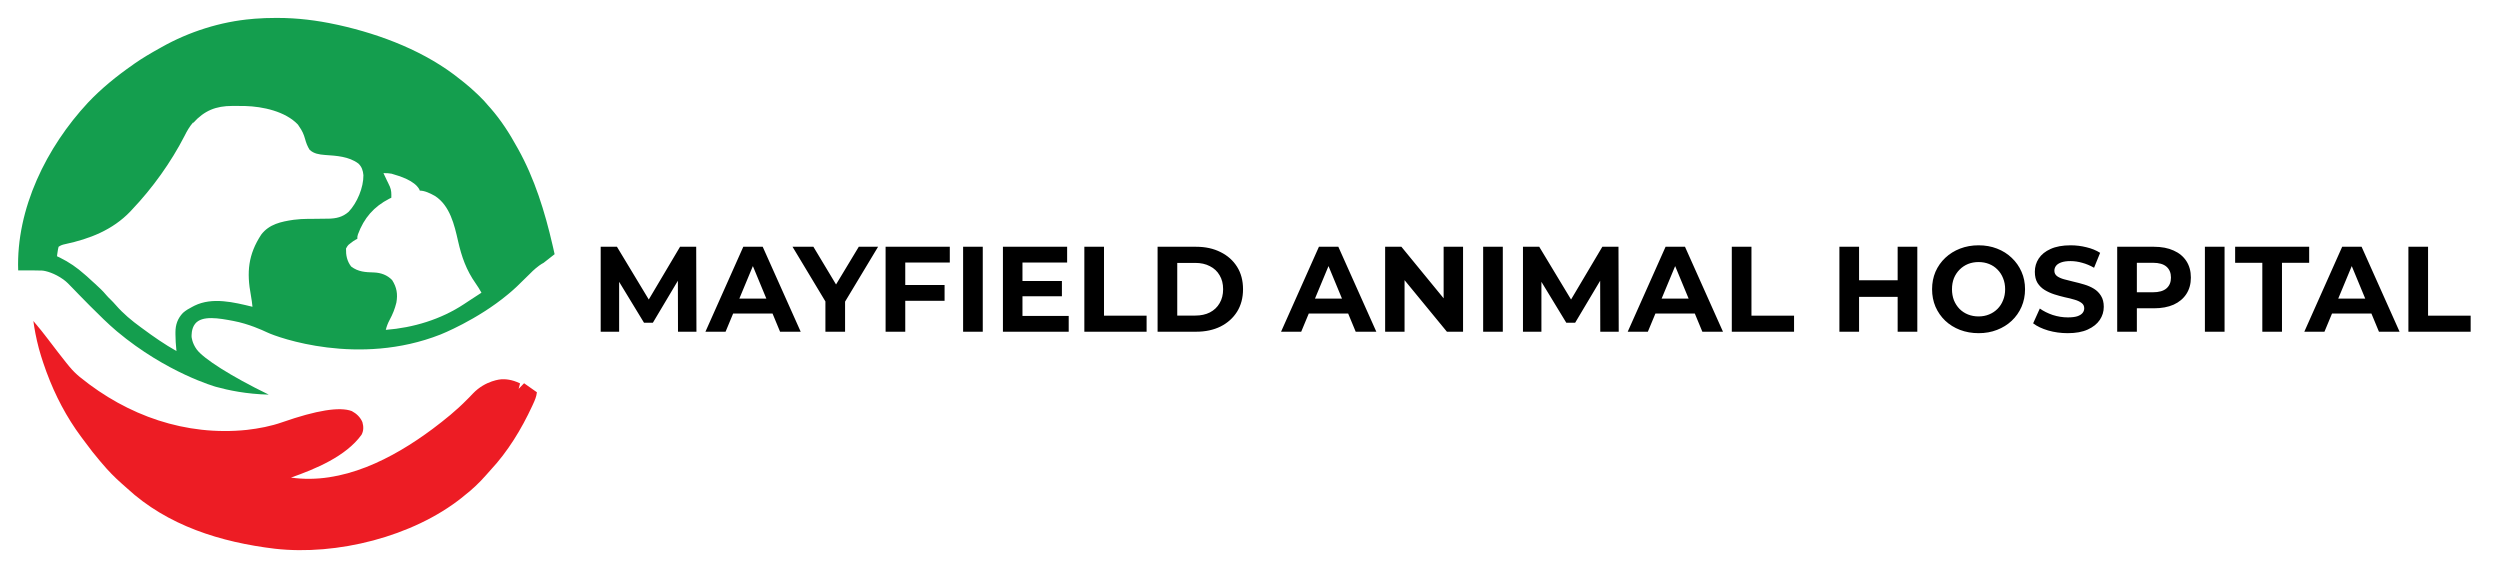
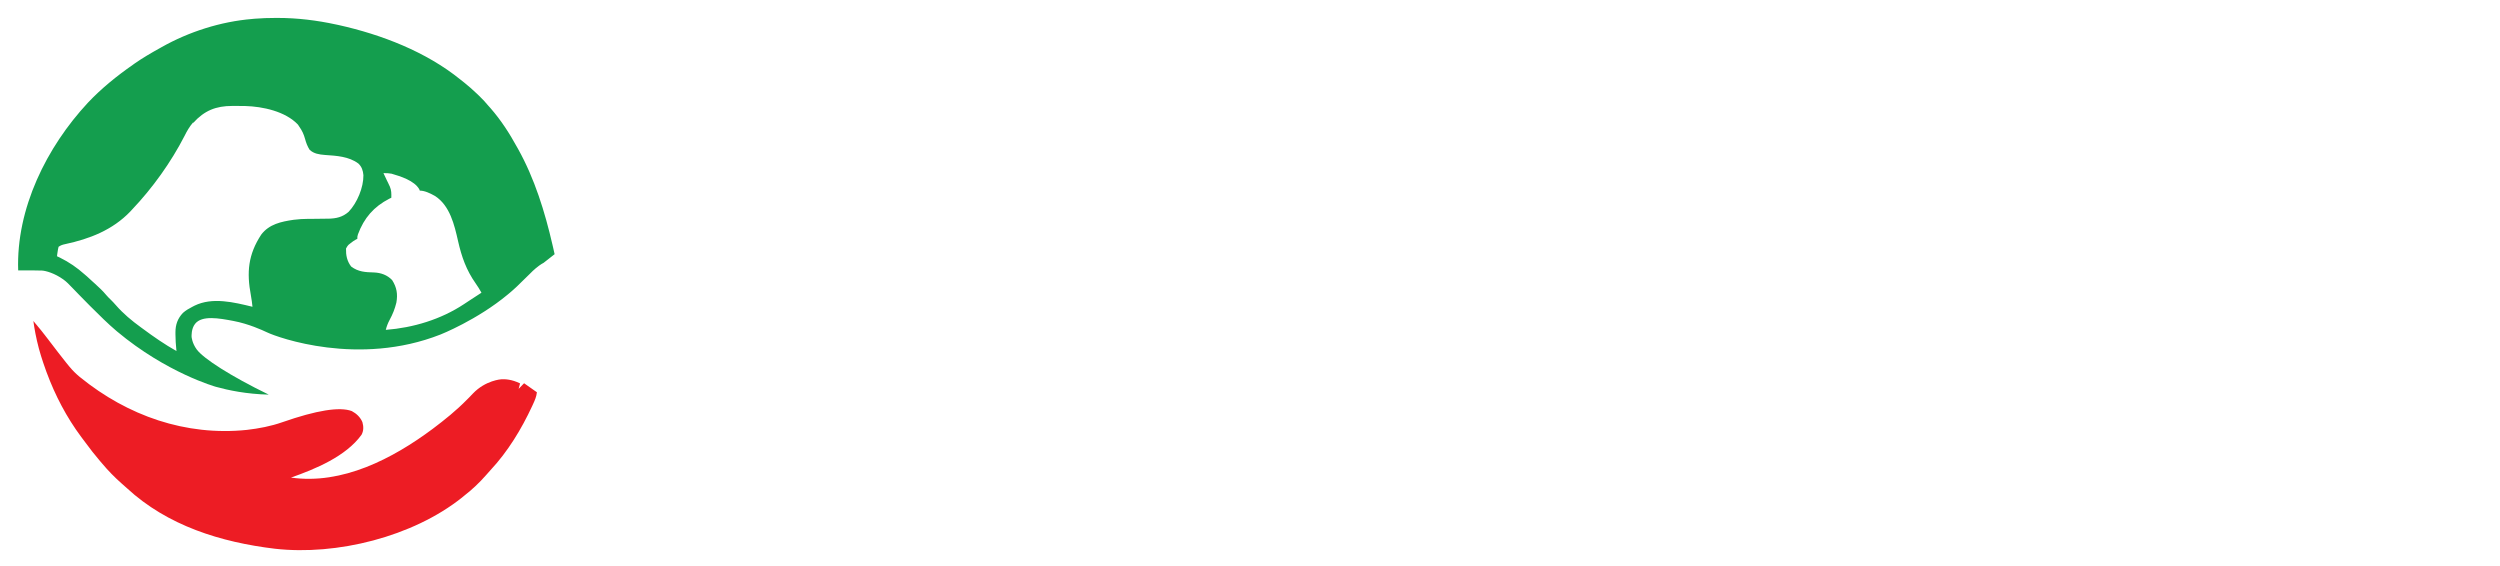
<svg xmlns="http://www.w3.org/2000/svg" width="309" height="70" viewBox="0 0 309 70" fill="none">
  <path d="M66.145 33.227C65.93 33.403 65.823 33.51 65.461 33.872C64.054 35.279 63.536 35.748 63.038 36.169C63.038 36.169 62.93 36.266 62.793 36.374C58.962 39.57 54.437 41.349 54.437 41.349C44.331 45.326 34.352 41.72 33.043 41.094C33.033 41.094 32.994 41.075 32.935 41.046C32.456 40.821 30.756 40.029 28.84 39.667C27.081 39.335 24.96 38.944 24.11 40.029C23.631 40.635 23.68 41.525 23.68 41.622C23.68 41.622 23.729 42.404 24.325 43.206C25.166 44.329 28.479 46.47 33.219 48.776C30.453 48.708 28.234 48.239 26.68 47.809C26.68 47.809 20.601 46.108 14.454 40.958C14.454 40.958 14.415 40.928 14.376 40.889C14.317 40.84 14.297 40.821 14.297 40.821C12.665 39.462 9.166 35.807 9.166 35.807C8.463 35.074 8.248 34.849 7.837 34.546C6.752 33.764 5.668 33.471 5.198 33.442C5.14 33.442 4.69 33.422 4.104 33.422C4.065 33.422 4.026 33.422 4.006 33.422H2.247C1.983 25.779 5.765 18.176 10.867 12.693C12.538 10.924 14.425 9.399 16.418 8.011C16.477 7.972 16.545 7.923 16.604 7.875C17.611 7.171 18.666 6.555 19.741 5.959C19.813 5.92 19.888 5.878 19.966 5.832C23.358 3.916 27.296 2.665 31.176 2.343C31.274 2.343 31.372 2.323 31.469 2.314C32.349 2.245 33.219 2.216 34.098 2.216C34.167 2.216 34.245 2.216 34.313 2.216C36.747 2.216 39.151 2.509 41.536 3.027C41.644 3.047 41.751 3.076 41.858 3.095C47.166 4.278 52.648 6.389 56.9 9.829C57.046 9.947 57.203 10.074 57.359 10.191C57.916 10.631 58.434 11.1 58.952 11.588C59.021 11.647 59.079 11.706 59.148 11.774C59.597 12.194 59.998 12.634 60.389 13.103C60.477 13.201 60.555 13.289 60.643 13.387C61.923 14.853 62.969 16.475 63.907 18.186C63.946 18.254 63.986 18.332 64.034 18.41C66.077 22.075 67.348 26.18 68.286 30.256C68.315 30.363 68.335 30.471 68.364 30.588C68.393 30.715 68.413 30.803 68.432 30.891C68.462 31.018 68.501 31.194 68.55 31.419C67.924 31.917 67.445 32.289 67.191 32.484C67.094 32.562 66.947 32.553 66.136 33.227H66.145ZM23.846 15.156C23.416 15.664 23.103 16.202 22.81 16.798C21.139 20.052 18.852 23.248 16.321 25.907C16.252 25.985 16.174 26.063 16.106 26.141C13.916 28.428 11.072 29.532 8.043 30.177C7.72 30.246 7.515 30.314 7.241 30.5C7.189 30.689 7.15 30.888 7.124 31.096C7.104 31.204 7.095 31.311 7.075 31.419C7.065 31.497 7.055 31.585 7.046 31.673C7.163 31.732 7.28 31.78 7.397 31.839C8.551 32.406 9.509 33.071 10.466 33.921C10.554 33.999 10.642 34.077 10.74 34.155C10.975 34.37 11.209 34.585 11.444 34.8C11.541 34.888 11.639 34.976 11.737 35.064C12.235 35.514 12.714 35.963 13.144 36.481C13.301 36.667 13.467 36.833 13.643 36.999C13.877 37.224 14.092 37.459 14.307 37.703C15.245 38.778 16.272 39.628 17.415 40.459C17.484 40.508 17.562 40.567 17.63 40.615C18.969 41.612 20.357 42.57 21.813 43.391C21.813 43.333 21.803 43.274 21.794 43.215C21.725 42.59 21.696 41.964 21.686 41.339C21.686 41.251 21.686 41.163 21.686 41.065C21.686 40.127 21.96 39.364 22.605 38.68C22.966 38.358 23.358 38.133 23.778 37.918C23.866 37.869 23.954 37.83 24.042 37.781C26.26 36.696 28.919 37.361 31.206 37.918C31.157 37.449 31.098 36.98 31.01 36.511C30.473 33.647 30.668 31.468 32.29 28.995C33.268 27.705 34.753 27.392 36.288 27.167C36.903 27.089 37.5 27.05 38.125 27.05C38.301 27.05 38.487 27.05 38.663 27.05C38.946 27.05 39.22 27.05 39.503 27.04C39.777 27.04 40.05 27.04 40.324 27.03C40.402 27.03 40.49 27.03 40.578 27.03C41.556 27.011 42.347 26.835 43.09 26.18C44.145 25.076 44.937 23.17 44.918 21.655C44.869 21.088 44.722 20.619 44.302 20.218C43.119 19.329 41.575 19.251 40.158 19.153C39.454 19.095 38.799 19.006 38.272 18.518C37.998 18.088 37.842 17.668 37.705 17.169C37.548 16.593 37.333 16.133 36.991 15.654C36.939 15.57 36.884 15.485 36.825 15.4C35.271 13.758 32.466 13.162 30.297 13.103C29.896 13.103 29.505 13.094 29.104 13.094C28.977 13.094 28.85 13.094 28.713 13.094C26.68 13.094 25.263 13.67 23.895 15.175L23.846 15.156ZM47.4 21.411C47.429 21.469 47.449 21.518 47.478 21.577C47.596 21.821 47.713 22.066 47.83 22.32C47.869 22.408 47.908 22.486 47.957 22.574C47.996 22.652 48.035 22.74 48.074 22.828C48.114 22.906 48.143 22.984 48.182 23.053C48.387 23.522 48.377 23.932 48.368 24.441C48.289 24.48 48.208 24.519 48.123 24.558C46.208 25.545 44.996 26.933 44.243 28.966C44.178 29.142 44.152 29.327 44.165 29.523C44.106 29.552 44.057 29.572 43.999 29.601C43.745 29.738 43.539 29.894 43.315 30.07C43.237 30.129 43.158 30.191 43.08 30.256C43.002 30.321 42.898 30.474 42.767 30.715C42.748 31.546 42.885 32.269 43.403 32.943C44.282 33.608 45.162 33.647 46.237 33.676C47.097 33.715 47.859 33.989 48.465 34.615C49.042 35.514 49.179 36.354 48.993 37.4C48.807 38.172 48.534 38.847 48.153 39.55C47.938 39.951 47.791 40.332 47.684 40.772C51.085 40.508 54.486 39.482 57.34 37.596C57.584 37.429 57.838 37.273 58.082 37.107C58.561 36.804 59.03 36.491 59.509 36.178C59.285 35.778 59.06 35.406 58.796 35.035C57.633 33.383 57.056 31.741 56.616 29.796C56.167 27.803 55.61 25.418 53.772 24.226C53.225 23.923 52.521 23.561 51.886 23.561C51.867 23.502 51.837 23.444 51.818 23.385C51.202 22.32 49.511 21.792 48.397 21.469C48.055 21.401 47.742 21.391 47.39 21.401L47.4 21.411Z" fill="#149E4E" />
  <path d="M64.279 47.398C64.22 47.623 64.162 47.838 64.103 48.063C64.328 47.828 64.552 47.603 64.777 47.369C65.305 47.74 65.833 48.112 66.361 48.483C66.302 49.021 66.116 49.451 65.891 49.939C65.852 50.024 65.813 50.109 65.774 50.193C64.455 53.038 62.764 55.823 60.614 58.12C60.428 58.315 60.252 58.52 60.076 58.726C59.255 59.664 58.356 60.514 57.369 61.276C57.271 61.355 57.183 61.433 57.086 61.511C51.007 66.349 41.614 68.685 33.991 67.825C27.306 67.023 20.699 64.981 15.676 60.328C15.48 60.143 15.275 59.967 15.07 59.791C14.19 59.019 13.359 58.169 12.607 57.269C12.529 57.181 12.45 57.084 12.372 56.996C11.717 56.233 11.111 55.452 10.515 54.64C10.359 54.425 10.203 54.22 10.046 54.015C8.228 51.572 6.821 48.884 5.765 46.03C5.746 45.971 5.717 45.903 5.717 45.903C5.57 45.492 5.15 44.349 4.808 43.088C4.456 41.769 4.241 40.557 4.124 39.677C4.866 40.537 5.433 41.27 5.814 41.769C6.049 42.072 8.199 44.926 8.903 45.688C9.323 46.147 9.773 46.519 9.773 46.519C9.821 46.558 9.88 46.607 9.929 46.646C15.773 51.386 22.957 53.917 30.512 53.135C32.017 52.959 33.463 52.686 34.89 52.187C39.125 50.708 41.989 50.249 43.481 50.809C44.068 51.122 44.527 51.562 44.791 52.168C44.947 52.715 44.957 53.243 44.683 53.741C42.748 56.419 38.966 57.973 35.965 59.029C42.298 59.938 48.534 56.693 53.479 53.008C54.975 51.884 56.421 50.721 57.731 49.382C57.809 49.297 57.89 49.216 57.975 49.138C58.131 48.981 58.288 48.815 58.444 48.649C60.027 46.988 61.963 46.88 61.963 46.88C62.402 46.851 63.253 46.88 64.279 47.389V47.398Z" fill="#ED1C24" />
-   <path d="M74.245 41V30.5H76.255L80.725 37.91H79.66L84.055 30.5H86.05L86.08 41H83.8L83.785 33.995H84.205L80.695 39.89H79.6L76.015 33.995H76.525V41H74.245ZM87.191 41L91.871 30.5H94.271L98.966 41H96.416L92.576 31.73H93.536L89.681 41H87.191ZM89.531 38.75L90.176 36.905H95.576L96.236 38.75H89.531ZM102.021 41V36.71L102.576 38.18L97.956 30.5H100.536L104.076 36.395H102.591L106.146 30.5H108.531L103.911 38.18L104.451 36.71V41H102.021ZM111.71 35.225H116.75V37.175H111.71V35.225ZM111.89 41H109.46V30.5H117.395V32.45H111.89V41ZM119.04 41V30.5H121.47V41H119.04ZM126.197 34.73H131.252V36.62H126.197V34.73ZM126.377 39.05H132.092V41H123.962V30.5H131.897V32.45H126.377V39.05ZM134.025 41V30.5H136.455V39.02H141.72V41H134.025ZM143.078 41V30.5H147.848C148.988 30.5 149.993 30.72 150.863 31.16C151.733 31.59 152.413 32.195 152.903 32.975C153.393 33.755 153.638 34.68 153.638 35.75C153.638 36.81 153.393 37.735 152.903 38.525C152.413 39.305 151.733 39.915 150.863 40.355C149.993 40.785 148.988 41 147.848 41H143.078ZM145.508 39.005H147.728C148.428 39.005 149.033 38.875 149.543 38.615C150.063 38.345 150.463 37.965 150.743 37.475C151.033 36.985 151.178 36.41 151.178 35.75C151.178 35.08 151.033 34.505 150.743 34.025C150.463 33.535 150.063 33.16 149.543 32.9C149.033 32.63 148.428 32.495 147.728 32.495H145.508V39.005ZM158.339 41L163.019 30.5H165.419L170.114 41H167.564L163.724 31.73H164.684L160.829 41H158.339ZM160.679 38.75L161.324 36.905H166.724L167.384 38.75H160.679ZM171.203 41V30.5H173.213L179.408 38.06H178.433V30.5H180.833V41H178.838L172.628 33.44H173.603V41H171.203ZM183.317 41V30.5H185.747V41H183.317ZM188.239 41V30.5H190.249L194.719 37.91H193.654L198.049 30.5H200.044L200.074 41H197.794L197.779 33.995H198.199L194.689 39.89H193.594L190.009 33.995H190.519V41H188.239ZM201.185 41L205.865 30.5H208.265L212.96 41H210.41L206.57 31.73H207.53L203.675 41H201.185ZM203.525 38.75L204.17 36.905H209.57L210.23 38.75H203.525ZM214.05 41V30.5H216.48V39.02H221.745V41H214.05ZM234.55 30.5H236.98V41H234.55V30.5ZM229.78 41H227.35V30.5H229.78V41ZM234.73 36.695H229.6V34.64H234.73V36.695ZM244.565 41.18C243.735 41.18 242.965 41.045 242.255 40.775C241.555 40.505 240.945 40.125 240.425 39.635C239.915 39.145 239.515 38.57 239.225 37.91C238.945 37.25 238.805 36.53 238.805 35.75C238.805 34.97 238.945 34.25 239.225 33.59C239.515 32.93 239.92 32.355 240.44 31.865C240.96 31.375 241.57 30.995 242.27 30.725C242.97 30.455 243.73 30.32 244.55 30.32C245.38 30.32 246.14 30.455 246.83 30.725C247.53 30.995 248.135 31.375 248.645 31.865C249.165 32.355 249.57 32.93 249.86 33.59C250.15 34.24 250.295 34.96 250.295 35.75C250.295 36.53 250.15 37.255 249.86 37.925C249.57 38.585 249.165 39.16 248.645 39.65C248.135 40.13 247.53 40.505 246.83 40.775C246.14 41.045 245.385 41.18 244.565 41.18ZM244.55 39.11C245.02 39.11 245.45 39.03 245.84 38.87C246.24 38.71 246.59 38.48 246.89 38.18C247.19 37.88 247.42 37.525 247.58 37.115C247.75 36.705 247.835 36.25 247.835 35.75C247.835 35.25 247.75 34.795 247.58 34.385C247.42 33.975 247.19 33.62 246.89 33.32C246.6 33.02 246.255 32.79 245.855 32.63C245.455 32.47 245.02 32.39 244.55 32.39C244.08 32.39 243.645 32.47 243.245 32.63C242.855 32.79 242.51 33.02 242.21 33.32C241.91 33.62 241.675 33.975 241.505 34.385C241.345 34.795 241.265 35.25 241.265 35.75C241.265 36.24 241.345 36.695 241.505 37.115C241.675 37.525 241.905 37.88 242.195 38.18C242.495 38.48 242.845 38.71 243.245 38.87C243.645 39.03 244.08 39.11 244.55 39.11ZM255.571 41.18C254.731 41.18 253.926 41.07 253.156 40.85C252.386 40.62 251.766 40.325 251.296 39.965L252.121 38.135C252.571 38.455 253.101 38.72 253.711 38.93C254.331 39.13 254.956 39.23 255.586 39.23C256.066 39.23 256.451 39.185 256.741 39.095C257.041 38.995 257.261 38.86 257.401 38.69C257.541 38.52 257.611 38.325 257.611 38.105C257.611 37.825 257.501 37.605 257.281 37.445C257.061 37.275 256.771 37.14 256.411 37.04C256.051 36.93 255.651 36.83 255.211 36.74C254.781 36.64 254.346 36.52 253.906 36.38C253.476 36.24 253.081 36.06 252.721 35.84C252.361 35.62 252.066 35.33 251.836 34.97C251.616 34.61 251.506 34.15 251.506 33.59C251.506 32.99 251.666 32.445 251.986 31.955C252.316 31.455 252.806 31.06 253.456 30.77C254.116 30.47 254.941 30.32 255.931 30.32C256.591 30.32 257.241 30.4 257.881 30.56C258.521 30.71 259.086 30.94 259.576 31.25L258.826 33.095C258.336 32.815 257.846 32.61 257.356 32.48C256.866 32.34 256.386 32.27 255.916 32.27C255.446 32.27 255.061 32.325 254.761 32.435C254.461 32.545 254.246 32.69 254.116 32.87C253.986 33.04 253.921 33.24 253.921 33.47C253.921 33.74 254.031 33.96 254.251 34.13C254.471 34.29 254.761 34.42 255.121 34.52C255.481 34.62 255.876 34.72 256.306 34.82C256.746 34.92 257.181 35.035 257.611 35.165C258.051 35.295 258.451 35.47 258.811 35.69C259.171 35.91 259.461 36.2 259.681 36.56C259.911 36.92 260.026 37.375 260.026 37.925C260.026 38.515 259.861 39.055 259.531 39.545C259.201 40.035 258.706 40.43 258.046 40.73C257.396 41.03 256.571 41.18 255.571 41.18ZM261.686 41V30.5H266.231C267.171 30.5 267.981 30.655 268.661 30.965C269.341 31.265 269.866 31.7 270.236 32.27C270.606 32.84 270.791 33.52 270.791 34.31C270.791 35.09 270.606 35.765 270.236 36.335C269.866 36.905 269.341 37.345 268.661 37.655C267.981 37.955 267.171 38.105 266.231 38.105H263.036L264.116 37.01V41H261.686ZM264.116 37.28L263.036 36.125H266.096C266.846 36.125 267.406 35.965 267.776 35.645C268.146 35.325 268.331 34.88 268.331 34.31C268.331 33.73 268.146 33.28 267.776 32.96C267.406 32.64 266.846 32.48 266.096 32.48H263.036L264.116 31.325V37.28ZM272.526 41V30.5H274.956V41H272.526ZM279.623 41V32.48H276.263V30.5H285.413V32.48H282.053V41H279.623ZM284.813 41L289.493 30.5H291.893L296.588 41H294.038L290.198 31.73H291.158L287.303 41H284.813ZM287.153 38.75L287.798 36.905H293.198L293.858 38.75H287.153ZM297.678 41V30.5H300.108V39.02H305.373V41H297.678Z" fill="black" />
</svg>